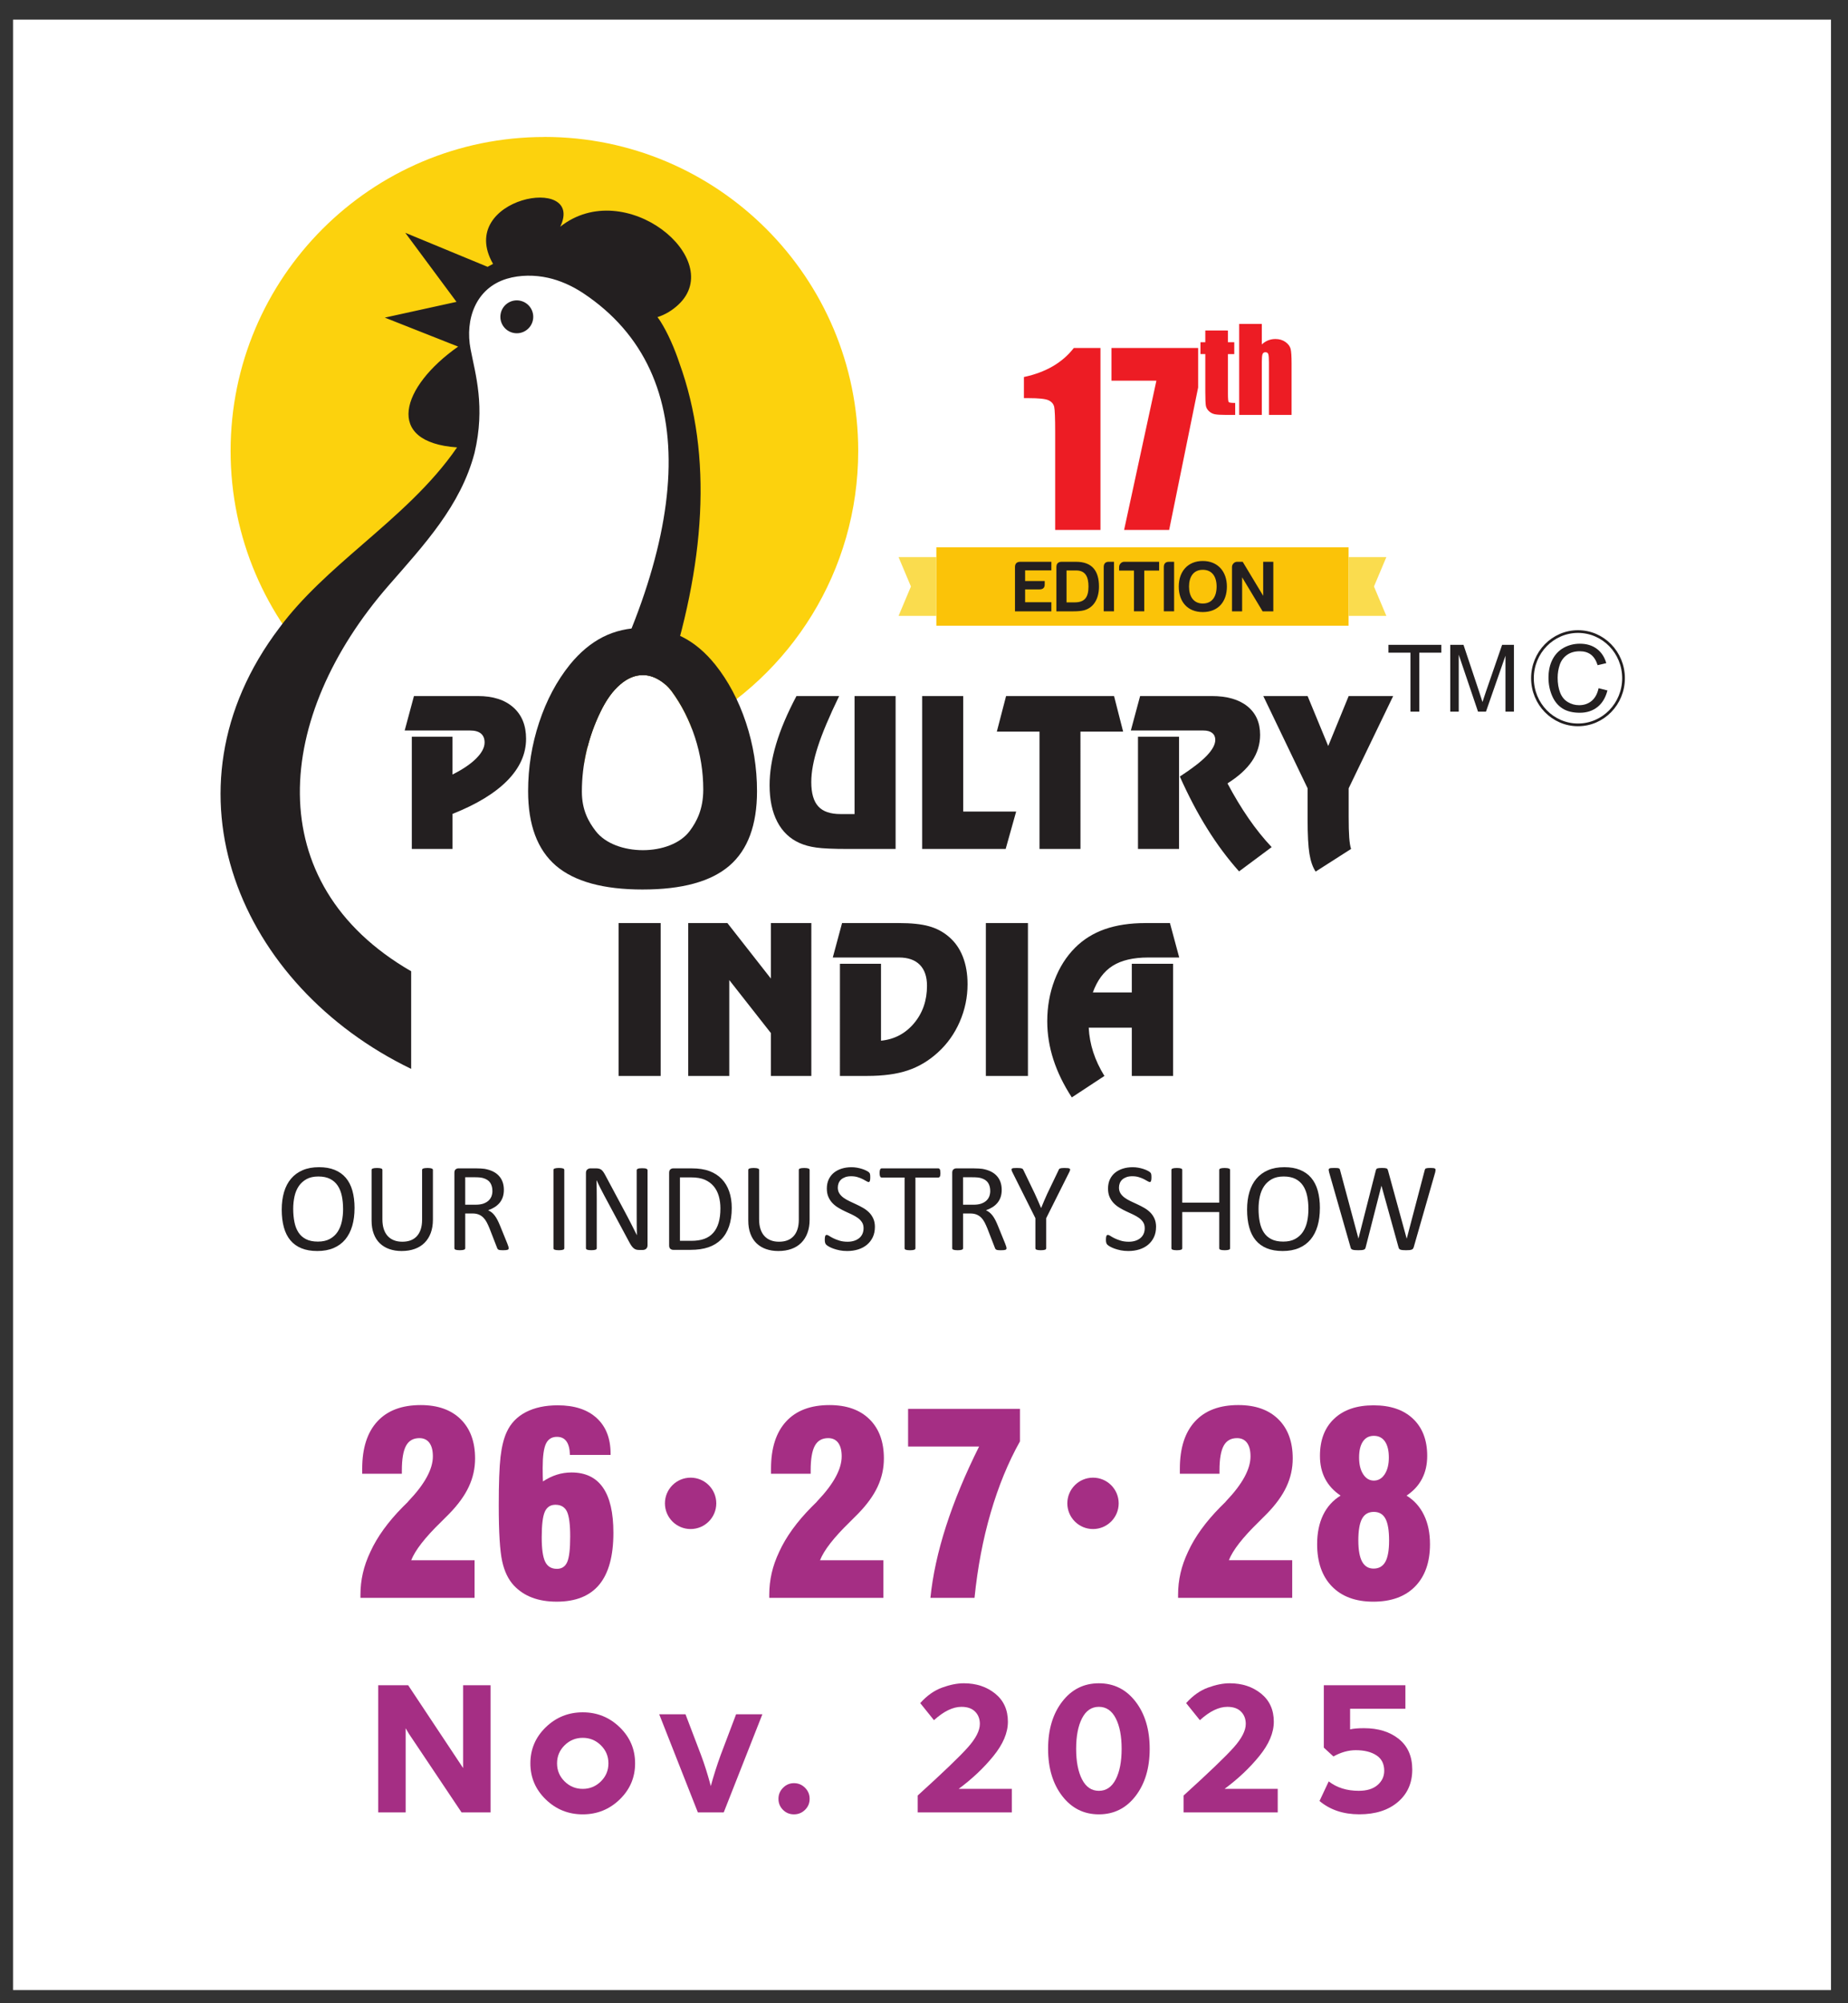
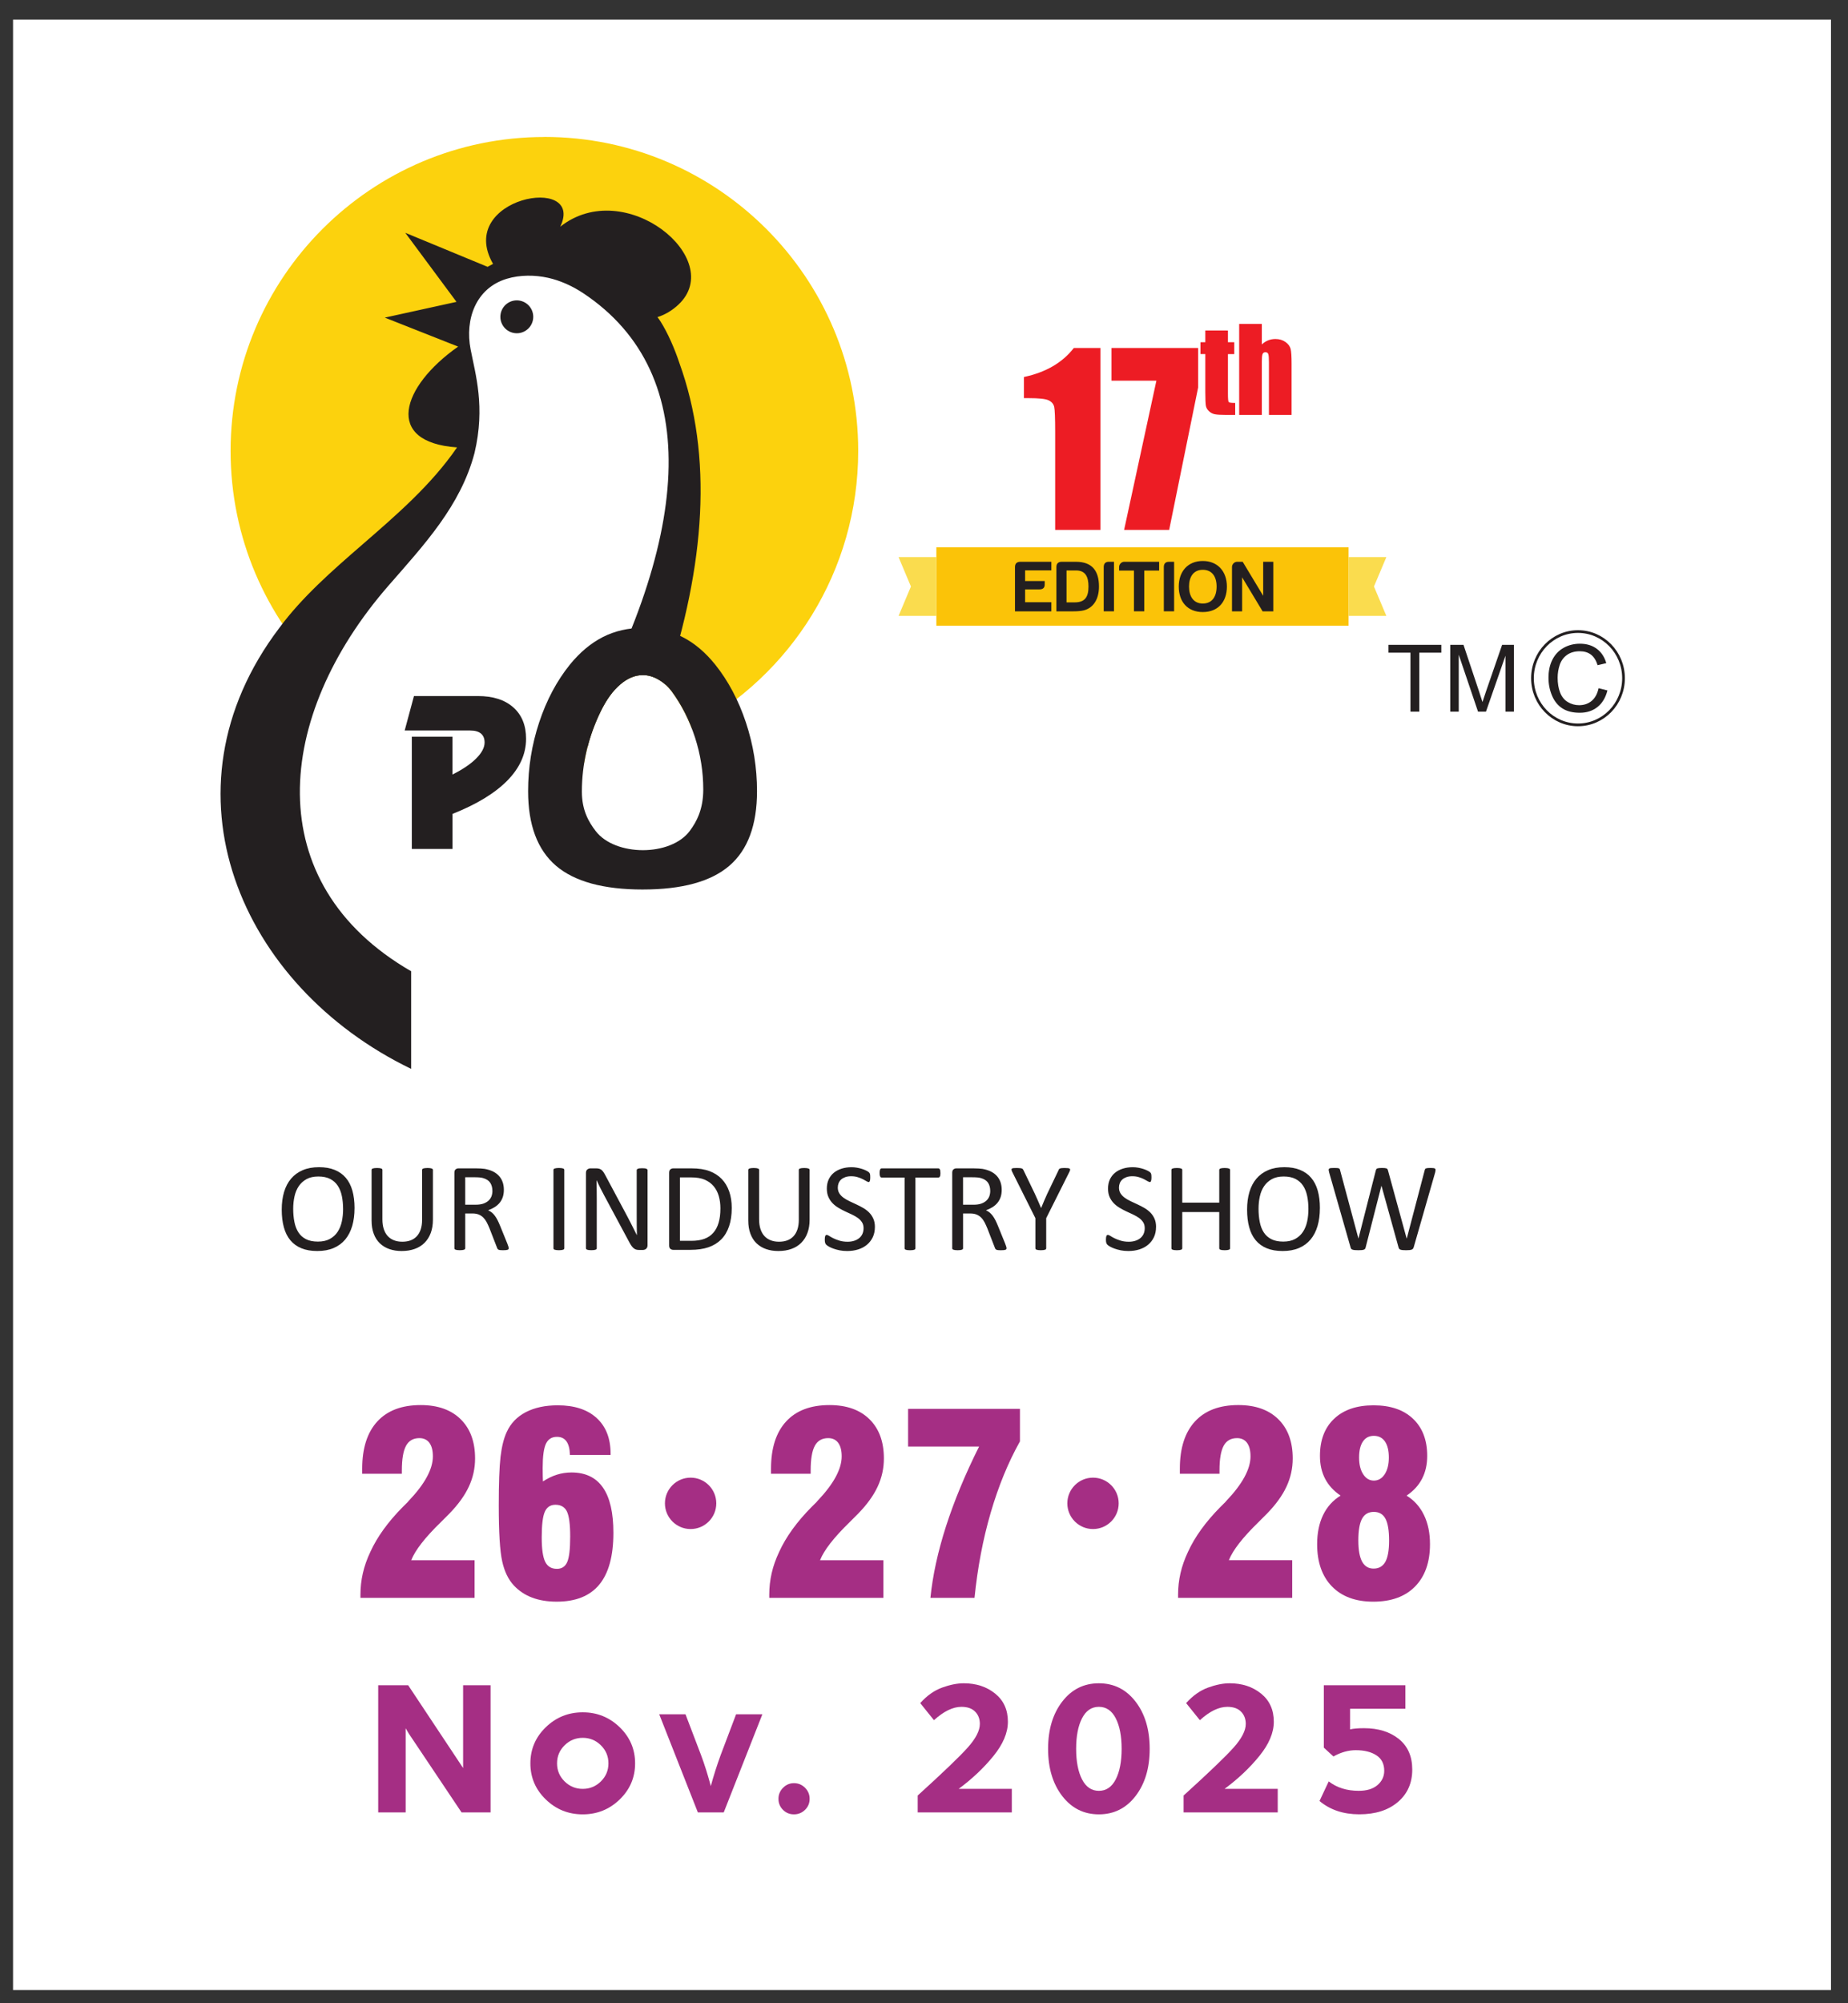
<svg xmlns="http://www.w3.org/2000/svg" viewBox="0 0 181.417 196.535" height="196.535" width="181.417" xml:space="preserve" id="svg2" version="1.1">
  <rect x="0" y="0" width="181.417" height="196.535" fill="#333333" stroke="none" />
  <defs id="defs6">
    <clipPath id="clipPath22">
      <path style="clip-rule:evenodd" id="path20" d="M 0.961,145.993 H 134.845 V 0.97 H 0.961 Z" />
    </clipPath>
  </defs>
  <g transform="matrix(1.333,0,0,-1.333,0,196.535)" id="g10">
    <g id="g12">
      <path id="path14" style="fill:#ffffff;fill-opacity:1;fill-rule:evenodd;stroke:none" d="M 0.961,145.993 H 134.845 V 0.97 H 0.961 Z" />
      <g id="g16">
        <g clip-path="url(#clipPath22)" id="g18" />
      </g>
      <g id="g24">
        <path id="path26" style="fill:#ed1c24;fill-opacity:1;fill-rule:nonzero;stroke:none" d="m 81.044,121.826 v -13.393 h -3.335 v 7.19 c 0,1.038 -0.025,1.665 -0.073,1.874 -0.051,0.209 -0.186,0.37 -0.409,0.477 -0.223,0.107 -0.72,0.161 -1.49,0.161 h -0.33 v 1.555 c 1.614,0.344 2.839,1.058 3.674,2.136 z" />
        <path id="path28" style="fill:#ed1c24;fill-opacity:1;fill-rule:nonzero;stroke:none" d="m 88.237,121.826 v -2.907 L 86.103,108.434 H 82.785 l 2.379,10.988 h -3.31 v 2.404 z" />
        <path id="path30" style="fill:#ed1c24;fill-opacity:1;fill-rule:nonzero;stroke:none" d="m 90.432,123.113 v -0.863 h 0.466 v -0.872 h -0.466 v -2.933 c 0,-0.36 0.02,-0.562 0.058,-0.602 0.038,-0.041 0.196,-0.062 0.476,-0.062 v -0.88 H 90.29 c -0.381,0 -0.653,0.016 -0.817,0.048 -0.162,0.031 -0.306,0.105 -0.43,0.219 -0.124,0.114 -0.202,0.244 -0.233,0.392 -0.029,0.147 -0.045,0.493 -0.045,1.037 v 2.783 h -0.355 v 0.872 h 0.355 v 0.863 z" />
        <path id="path32" style="fill:#ed1c24;fill-opacity:1;fill-rule:nonzero;stroke:none" d="m 92.927,123.596 v -1.508 c 0.144,0.133 0.299,0.233 0.465,0.299 0.167,0.066 0.346,0.1 0.536,0.1 0.292,0 0.54,-0.075 0.746,-0.223 0.205,-0.149 0.33,-0.32 0.377,-0.515 0.045,-0.195 0.068,-0.55 0.068,-1.065 v -3.784 h -1.668 v 3.862 c 0,0.319 -0.015,0.525 -0.048,0.615 -0.032,0.092 -0.103,0.137 -0.214,0.137 -0.103,0 -0.172,-0.046 -0.209,-0.141 -0.035,-0.093 -0.053,-0.28 -0.053,-0.557 v -3.916 h -1.668 v 6.696 z" />
        <g id="g34">
          <g id="g36">
            <path id="path38" style="fill:#fbc308;fill-opacity:1;fill-rule:evenodd;stroke:none" d="m 68.959,107.156 h 30.357 v -5.769 H 68.959 Z" />
            <path id="path40" style="fill:#231f20;fill-opacity:1;fill-rule:nonzero;stroke:none" d="m 74.749,102.444 h 2.679 v 0.67 h -1.933 v 0.944 h 1.051 c 0.267,0 0.398,0.123 0.392,0.375 v 0.241 h -1.443 v 0.783 h 1.933 v 0.633 H 75.13 c -0.256,-0.005 -0.382,-0.139 -0.382,-0.392 z m 4.498,3.647 h -1.067 c -0.256,-0.005 -0.381,-0.139 -0.381,-0.392 v -3.255 h 1.247 c 0.338,0 0.599,0.027 0.784,0.075 0.714,0.187 1.105,0.852 1.105,1.748 0,1.163 -0.512,1.823 -1.688,1.823 z m 0.915,-1.823 c 0,-0.767 -0.261,-1.164 -1.013,-1.164 h -0.604 v 2.349 h 0.702 c 0.686,0 0.915,-0.456 0.915,-1.185 z m 1.122,-1.823 h 0.757 v 3.647 h -0.376 c -0.256,0 -0.381,-0.134 -0.381,-0.392 z m 1.133,3.255 v -0.257 h 1.095 v -2.998 h 0.757 v 2.998 h 1.095 v 0.649 h -2.565 c -0.212,0 -0.381,-0.182 -0.381,-0.392 z m 3.294,-3.255 h 0.757 V 106.09 H 86.091 c -0.256,0 -0.381,-0.134 -0.381,-0.392 z m 2.869,3.056 c 0.692,0 1.018,-0.515 1.018,-1.233 0,-0.735 -0.327,-1.249 -1.018,-1.249 -0.691,0 -1.013,0.536 -1.013,1.249 0,0.708 0.321,1.233 1.013,1.233 z m 0,-3.11 c 1.128,0 1.775,0.756 1.775,1.877 0,1.105 -0.67,1.882 -1.775,1.882 -1.1,0 -1.77,-0.767 -1.77,-1.882 0,-1.115 0.643,-1.877 1.77,-1.877 z m 2.151,3.308 v -3.255 h 0.746 v 2.504 l 1.508,-2.504 h 0.789 v 3.647 h -0.746 v -2.504 l -1.509,2.504 h -0.408 c -0.213,0 -0.381,-0.182 -0.381,-0.392" />
-             <path id="path42" style="fill:#fadc4e;fill-opacity:1;fill-rule:evenodd;stroke:none" d="m 102.099,106.436 h -2.784 v -4.329 h 2.784 l -0.912,2.164 z" />
+             <path id="path42" style="fill:#fadc4e;fill-opacity:1;fill-rule:evenodd;stroke:none" d="m 102.099,106.436 h -2.784 v -4.329 h 2.784 l -0.912,2.164 " />
            <path id="path44" style="fill:#fadc4e;fill-opacity:1;fill-rule:evenodd;stroke:none" d="m 66.174,106.436 h 2.784 v -4.329 h -2.784 l 0.912,2.164 z" />
            <path id="path46" style="fill:#231f20;fill-opacity:1;fill-rule:nonzero;stroke:none" d="m 26.11,58.518 c 0,-0.485 -0.057,-0.922 -0.171,-1.311 -0.116,-0.389 -0.286,-0.72 -0.512,-0.994 -0.228,-0.272 -0.512,-0.482 -0.856,-0.629 -0.343,-0.147 -0.743,-0.22 -1.2,-0.22 -0.451,0 -0.84,0.066 -1.169,0.201 -0.331,0.134 -0.601,0.331 -0.816,0.587 -0.215,0.256 -0.375,0.574 -0.48,0.954 -0.106,0.38 -0.158,0.816 -0.158,1.31 0,0.473 0.057,0.903 0.171,1.289 0.116,0.386 0.286,0.713 0.516,0.984 0.228,0.269 0.514,0.478 0.858,0.625 0.342,0.147 0.742,0.22 1.2,0.22 0.442,0 0.826,-0.066 1.153,-0.199 0.327,-0.133 0.601,-0.326 0.818,-0.58 0.218,-0.255 0.381,-0.57 0.487,-0.946 0.106,-0.375 0.16,-0.805 0.16,-1.289 z m -0.844,-0.055 c 0,0.338 -0.03,0.655 -0.09,0.946 -0.06,0.291 -0.16,0.544 -0.301,0.759 -0.141,0.213 -0.327,0.381 -0.561,0.501 -0.236,0.12 -0.525,0.18 -0.87,0.18 -0.347,0 -0.636,-0.065 -0.87,-0.194 -0.234,-0.13 -0.425,-0.302 -0.571,-0.517 -0.147,-0.217 -0.251,-0.468 -0.315,-0.758 -0.063,-0.288 -0.095,-0.59 -0.095,-0.908 0,-0.353 0.03,-0.676 0.089,-0.971 0.058,-0.297 0.157,-0.552 0.296,-0.767 0.138,-0.213 0.324,-0.38 0.557,-0.498 0.232,-0.119 0.525,-0.179 0.876,-0.179 0.349,0 0.642,0.065 0.88,0.195 0.237,0.13 0.429,0.304 0.574,0.525 0.144,0.22 0.248,0.476 0.31,0.765 0.062,0.289 0.092,0.596 0.092,0.921 z m 6.616,-0.796 c 0,-0.364 -0.054,-0.69 -0.16,-0.976 -0.106,-0.285 -0.259,-0.526 -0.457,-0.724 -0.198,-0.198 -0.438,-0.348 -0.723,-0.449 -0.283,-0.103 -0.606,-0.154 -0.968,-0.154 -0.331,0 -0.631,0.048 -0.903,0.144 -0.272,0.095 -0.504,0.237 -0.699,0.424 -0.194,0.187 -0.345,0.421 -0.449,0.702 -0.106,0.28 -0.158,0.604 -0.158,0.973 v 3.72 c 0,0.025 0.006,0.047 0.019,0.065 0.013,0.019 0.033,0.033 0.065,0.044 0.032,0.011 0.071,0.02 0.122,0.028 0.049,0.008 0.114,0.011 0.196,0.011 0.075,0 0.138,-0.003 0.19,-0.011 0.054,-0.008 0.095,-0.017 0.123,-0.028 0.03,-0.011 0.051,-0.025 0.063,-0.044 0.013,-0.018 0.019,-0.04 0.019,-0.065 v -3.622 c 0,-0.277 0.033,-0.52 0.101,-0.726 0.068,-0.207 0.166,-0.38 0.294,-0.517 0.127,-0.138 0.281,-0.241 0.462,-0.31 0.179,-0.07 0.381,-0.104 0.608,-0.104 0.229,0 0.435,0.033 0.615,0.101 0.18,0.068 0.332,0.171 0.457,0.307 0.125,0.136 0.22,0.303 0.286,0.504 0.066,0.201 0.1,0.435 0.1,0.704 v 3.663 c 0,0.025 0.006,0.047 0.019,0.065 0.013,0.019 0.034,0.033 0.065,0.044 0.032,0.011 0.073,0.02 0.123,0.028 0.052,0.008 0.116,0.011 0.195,0.011 0.074,0 0.136,-0.003 0.188,-0.011 0.051,-0.008 0.092,-0.017 0.12,-0.028 0.03,-0.011 0.052,-0.025 0.067,-0.044 0.014,-0.018 0.02,-0.04 0.02,-0.065 z m 5.581,-2.097 c 0,-0.025 -0.004,-0.046 -0.014,-0.065 -0.01,-0.019 -0.029,-0.035 -0.06,-0.048 -0.03,-0.011 -0.074,-0.02 -0.13,-0.027 -0.056,-0.006 -0.13,-0.009 -0.221,-0.009 -0.081,0 -0.147,0.003 -0.198,0.009 -0.051,0.007 -0.092,0.016 -0.123,0.03 -0.03,0.014 -0.054,0.033 -0.071,0.059 -0.018,0.024 -0.031,0.055 -0.044,0.092 l -0.55,1.416 c -0.065,0.161 -0.133,0.308 -0.203,0.443 -0.069,0.134 -0.152,0.25 -0.248,0.348 -0.095,0.098 -0.209,0.173 -0.338,0.228 -0.13,0.054 -0.286,0.081 -0.468,0.081 h -0.533 v -2.556 c 0,-0.025 -0.007,-0.046 -0.021,-0.065 -0.014,-0.019 -0.036,-0.034 -0.065,-0.044 -0.03,-0.011 -0.07,-0.02 -0.12,-0.028 -0.052,-0.008 -0.115,-0.011 -0.193,-0.011 -0.077,0 -0.141,0.003 -0.193,0.011 -0.051,0.008 -0.092,0.017 -0.122,0.028 -0.032,0.011 -0.052,0.025 -0.065,0.044 -0.013,0.017 -0.019,0.039 -0.019,0.065 v 5.553 c 0,0.12 0.031,0.204 0.095,0.253 0.063,0.047 0.131,0.071 0.202,0.071 h 1.275 c 0.152,0 0.277,-0.003 0.378,-0.011 0.1,-0.008 0.19,-0.017 0.27,-0.025 0.233,-0.041 0.437,-0.105 0.615,-0.19 0.177,-0.087 0.326,-0.196 0.446,-0.329 0.122,-0.133 0.212,-0.285 0.272,-0.457 0.06,-0.171 0.09,-0.361 0.09,-0.568 0,-0.199 -0.027,-0.38 -0.081,-0.539 -0.055,-0.158 -0.133,-0.299 -0.234,-0.421 -0.103,-0.122 -0.225,-0.228 -0.367,-0.318 -0.142,-0.088 -0.3,-0.164 -0.477,-0.226 0.1,-0.044 0.188,-0.098 0.269,-0.164 0.081,-0.066 0.155,-0.147 0.225,-0.239 0.07,-0.093 0.136,-0.201 0.198,-0.321 0.061,-0.12 0.123,-0.256 0.185,-0.408 l 0.538,-1.322 c 0.043,-0.111 0.071,-0.19 0.082,-0.234 0.013,-0.044 0.019,-0.079 0.019,-0.105 z m -1.2,4.217 c 0,0.234 -0.052,0.433 -0.158,0.596 -0.105,0.162 -0.28,0.278 -0.528,0.35 -0.077,0.022 -0.164,0.036 -0.261,0.046 -0.098,0.009 -0.225,0.014 -0.383,0.014 h -0.672 v -2.021 h 0.778 c 0.21,0 0.392,0.025 0.546,0.076 0.152,0.052 0.28,0.124 0.381,0.214 0.103,0.092 0.177,0.199 0.227,0.323 0.047,0.124 0.071,0.258 0.071,0.403 z m 5.295,-4.217 c 0,-0.025 -0.006,-0.047 -0.019,-0.065 -0.013,-0.019 -0.033,-0.034 -0.065,-0.044 -0.03,-0.011 -0.071,-0.02 -0.122,-0.028 -0.052,-0.008 -0.116,-0.011 -0.193,-0.011 -0.074,0 -0.138,0.003 -0.19,0.011 -0.052,0.008 -0.095,0.017 -0.125,0.028 -0.032,0.011 -0.052,0.025 -0.065,0.044 -0.013,0.017 -0.019,0.039 -0.019,0.065 v 5.758 c 0,0.025 0.006,0.047 0.02,0.065 0.014,0.019 0.038,0.033 0.07,0.044 0.033,0.011 0.074,0.02 0.125,0.028 0.051,0.008 0.112,0.011 0.183,0.011 0.077,0 0.141,-0.003 0.193,-0.011 0.051,-0.008 0.092,-0.017 0.122,-0.028 0.032,-0.011 0.052,-0.025 0.065,-0.044 0.013,-0.018 0.019,-0.04 0.019,-0.065 z m 6.13,0.214 c 0,-0.062 -0.011,-0.116 -0.031,-0.158 -0.021,-0.043 -0.048,-0.079 -0.081,-0.106 -0.033,-0.028 -0.071,-0.048 -0.113,-0.06 -0.043,-0.013 -0.084,-0.019 -0.125,-0.019 h -0.264 c -0.082,0 -0.155,0.008 -0.218,0.025 -0.062,0.018 -0.12,0.048 -0.177,0.092 -0.056,0.044 -0.112,0.104 -0.168,0.18 -0.055,0.076 -0.115,0.175 -0.179,0.296 l -1.832,3.412 c -0.096,0.176 -0.193,0.36 -0.289,0.554 -0.098,0.193 -0.188,0.381 -0.272,0.563 h -0.01 c 0.006,-0.221 0.011,-0.449 0.014,-0.682 0.003,-0.231 0.005,-0.462 0.005,-0.689 v -3.621 c 0,-0.022 -0.006,-0.043 -0.019,-0.063 -0.014,-0.019 -0.036,-0.035 -0.066,-0.046 -0.031,-0.011 -0.071,-0.02 -0.122,-0.028 -0.051,-0.008 -0.115,-0.011 -0.193,-0.011 -0.079,0 -0.144,0.003 -0.194,0.011 -0.051,0.008 -0.09,0.017 -0.118,0.028 -0.03,0.011 -0.051,0.027 -0.065,0.046 -0.013,0.021 -0.019,0.041 -0.019,0.063 v 5.534 c 0,0.124 0.035,0.212 0.106,0.264 0.069,0.052 0.145,0.079 0.229,0.079 h 0.392 c 0.092,0 0.169,-0.008 0.231,-0.024 0.063,-0.014 0.118,-0.041 0.168,-0.076 0.049,-0.035 0.098,-0.085 0.144,-0.149 0.046,-0.063 0.095,-0.142 0.146,-0.239 l 1.408,-2.632 c 0.087,-0.161 0.171,-0.318 0.251,-0.471 0.081,-0.154 0.16,-0.304 0.234,-0.452 0.074,-0.147 0.149,-0.294 0.221,-0.438 0.074,-0.142 0.145,-0.288 0.218,-0.433 h 0.005 c -0.006,0.245 -0.011,0.498 -0.013,0.762 -0.002,0.264 -0.002,0.519 -0.002,0.762 v 3.251 c 0,0.022 0.006,0.043 0.019,0.06 0.014,0.019 0.036,0.035 0.067,0.049 0.031,0.014 0.073,0.024 0.122,0.03 0.051,0.006 0.117,0.009 0.2,0.009 0.071,0 0.133,-0.003 0.185,-0.009 0.052,-0.007 0.094,-0.016 0.122,-0.03 0.03,-0.014 0.051,-0.03 0.065,-0.049 0.012,-0.018 0.019,-0.038 0.019,-0.06 z m 6.202,2.753 c 0,-0.519 -0.067,-0.973 -0.199,-1.36 -0.133,-0.389 -0.327,-0.71 -0.582,-0.965 -0.255,-0.255 -0.568,-0.446 -0.938,-0.573 -0.372,-0.127 -0.813,-0.19 -1.325,-0.19 h -1.27 c -0.071,0 -0.139,0.024 -0.202,0.071 -0.063,0.049 -0.095,0.133 -0.095,0.253 v 5.349 c 0,0.12 0.032,0.204 0.095,0.253 0.063,0.047 0.131,0.071 0.202,0.071 h 1.357 c 0.52,0 0.958,-0.066 1.318,-0.201 0.357,-0.134 0.658,-0.329 0.901,-0.581 0.242,-0.252 0.425,-0.557 0.55,-0.916 0.125,-0.357 0.188,-0.763 0.188,-1.213 z m -0.835,-0.035 c 0,0.324 -0.039,0.626 -0.12,0.906 -0.081,0.28 -0.207,0.522 -0.378,0.726 -0.172,0.204 -0.389,0.362 -0.653,0.478 -0.263,0.114 -0.601,0.171 -1.016,0.171 h -0.813 v -4.669 h 0.821 c 0.384,0 0.707,0.047 0.971,0.144 0.263,0.095 0.482,0.242 0.658,0.44 0.177,0.198 0.31,0.446 0.397,0.745 0.089,0.297 0.133,0.652 0.133,1.06 z m 6.569,-0.835 c 0,-0.364 -0.053,-0.69 -0.16,-0.976 -0.106,-0.285 -0.259,-0.526 -0.457,-0.724 -0.198,-0.198 -0.438,-0.348 -0.723,-0.449 -0.283,-0.103 -0.606,-0.154 -0.968,-0.154 -0.331,0 -0.631,0.048 -0.903,0.144 -0.272,0.095 -0.504,0.237 -0.699,0.424 -0.194,0.187 -0.345,0.421 -0.449,0.702 -0.106,0.28 -0.158,0.604 -0.158,0.973 v 3.72 c 0,0.025 0.006,0.047 0.019,0.065 0.013,0.019 0.033,0.033 0.065,0.044 0.032,0.011 0.071,0.02 0.122,0.028 0.049,0.008 0.114,0.011 0.196,0.011 0.075,0 0.138,-0.003 0.19,-0.011 0.054,-0.008 0.095,-0.017 0.123,-0.028 0.03,-0.011 0.051,-0.025 0.064,-0.044 0.013,-0.018 0.019,-0.04 0.019,-0.065 v -3.622 c 0,-0.277 0.033,-0.52 0.101,-0.726 0.068,-0.207 0.166,-0.38 0.294,-0.517 0.126,-0.138 0.281,-0.241 0.462,-0.31 0.179,-0.07 0.381,-0.104 0.608,-0.104 0.229,0 0.435,0.033 0.615,0.101 0.18,0.068 0.332,0.171 0.457,0.307 0.125,0.136 0.22,0.303 0.286,0.504 0.066,0.201 0.1,0.435 0.1,0.704 v 3.663 c 0,0.025 0.007,0.047 0.019,0.065 0.013,0.019 0.033,0.033 0.065,0.044 0.032,0.011 0.073,0.02 0.123,0.028 0.052,0.008 0.115,0.011 0.195,0.011 0.074,0 0.136,-0.003 0.188,-0.011 0.051,-0.008 0.092,-0.017 0.12,-0.028 0.03,-0.011 0.052,-0.025 0.067,-0.044 0.014,-0.018 0.02,-0.04 0.02,-0.065 z m 4.808,-0.535 c 0,-0.28 -0.052,-0.53 -0.155,-0.75 -0.105,-0.218 -0.248,-0.405 -0.432,-0.558 -0.184,-0.152 -0.4,-0.267 -0.649,-0.345 -0.25,-0.077 -0.517,-0.115 -0.805,-0.115 -0.201,0 -0.388,0.017 -0.558,0.051 -0.172,0.035 -0.326,0.077 -0.46,0.126 -0.134,0.049 -0.247,0.101 -0.338,0.153 -0.09,0.054 -0.155,0.098 -0.19,0.136 -0.036,0.037 -0.062,0.084 -0.079,0.141 -0.017,0.057 -0.025,0.133 -0.025,0.228 0,0.068 0.003,0.125 0.009,0.169 0.007,0.044 0.016,0.081 0.027,0.107 0.012,0.029 0.028,0.048 0.047,0.059 0.019,0.011 0.04,0.016 0.065,0.016 0.043,0 0.104,-0.027 0.183,-0.079 0.078,-0.052 0.179,-0.109 0.304,-0.171 0.123,-0.06 0.272,-0.118 0.448,-0.172 0.174,-0.054 0.376,-0.081 0.604,-0.081 0.174,0 0.332,0.024 0.476,0.07 0.144,0.046 0.267,0.111 0.37,0.196 0.105,0.084 0.184,0.188 0.239,0.311 0.055,0.124 0.084,0.264 0.084,0.421 0,0.169 -0.038,0.315 -0.116,0.435 -0.077,0.12 -0.179,0.226 -0.305,0.318 -0.128,0.09 -0.272,0.174 -0.433,0.25 -0.163,0.076 -0.329,0.152 -0.498,0.231 -0.169,0.079 -0.335,0.166 -0.495,0.263 -0.161,0.095 -0.305,0.207 -0.432,0.337 -0.126,0.13 -0.229,0.281 -0.307,0.457 -0.079,0.174 -0.119,0.383 -0.119,0.626 0,0.251 0.046,0.474 0.136,0.67 0.092,0.195 0.218,0.359 0.38,0.492 0.163,0.133 0.356,0.234 0.579,0.304 0.225,0.07 0.465,0.104 0.724,0.104 0.133,0 0.266,-0.011 0.4,-0.035 0.134,-0.024 0.261,-0.054 0.38,-0.093 0.119,-0.038 0.225,-0.082 0.318,-0.13 0.092,-0.047 0.154,-0.087 0.182,-0.116 0.03,-0.03 0.049,-0.052 0.059,-0.07 0.009,-0.018 0.016,-0.04 0.022,-0.065 0.006,-0.027 0.011,-0.059 0.014,-0.096 0.003,-0.036 0.004,-0.084 0.004,-0.144 0,-0.055 -0.001,-0.104 -0.006,-0.148 -0.005,-0.043 -0.013,-0.079 -0.022,-0.109 -0.008,-0.028 -0.022,-0.051 -0.038,-0.065 -0.017,-0.014 -0.036,-0.021 -0.058,-0.021 -0.035,0 -0.087,0.022 -0.16,0.065 -0.073,0.044 -0.161,0.091 -0.267,0.147 -0.104,0.054 -0.229,0.103 -0.373,0.147 -0.142,0.046 -0.304,0.068 -0.484,0.068 -0.166,0 -0.312,-0.022 -0.435,-0.067 -0.124,-0.046 -0.226,-0.104 -0.307,-0.179 -0.079,-0.074 -0.139,-0.162 -0.18,-0.263 -0.04,-0.103 -0.06,-0.21 -0.06,-0.324 0,-0.166 0.038,-0.31 0.115,-0.43 0.077,-0.12 0.18,-0.226 0.308,-0.32 0.13,-0.093 0.275,-0.177 0.44,-0.255 0.163,-0.078 0.331,-0.155 0.501,-0.234 0.17,-0.079 0.337,-0.164 0.5,-0.259 0.165,-0.093 0.31,-0.206 0.44,-0.334 0.128,-0.128 0.231,-0.278 0.31,-0.454 0.079,-0.174 0.119,-0.38 0.119,-0.619 z m 4.827,3.973 c 0,-0.059 -0.003,-0.109 -0.01,-0.152 -0.006,-0.043 -0.016,-0.078 -0.03,-0.105 -0.014,-0.025 -0.03,-0.046 -0.051,-0.057 -0.021,-0.013 -0.043,-0.019 -0.066,-0.019 h -1.685 v -5.204 c 0,-0.025 -0.006,-0.046 -0.019,-0.065 -0.013,-0.019 -0.033,-0.034 -0.065,-0.044 -0.03,-0.011 -0.071,-0.02 -0.122,-0.028 -0.052,-0.008 -0.115,-0.011 -0.193,-0.011 -0.074,0 -0.138,0.003 -0.19,0.011 -0.052,0.008 -0.095,0.017 -0.125,0.028 -0.032,0.011 -0.052,0.025 -0.065,0.044 -0.013,0.019 -0.019,0.039 -0.019,0.065 v 5.204 h -1.685 c -0.024,0 -0.046,0.006 -0.066,0.019 -0.021,0.011 -0.037,0.032 -0.049,0.057 -0.011,0.027 -0.022,0.062 -0.03,0.105 -0.008,0.043 -0.011,0.093 -0.011,0.152 0,0.058 0.003,0.111 0.011,0.155 0.008,0.044 0.019,0.081 0.03,0.108 0.012,0.028 0.028,0.049 0.049,0.06 0.021,0.012 0.043,0.019 0.066,0.019 h 4.166 c 0.024,0 0.046,-0.007 0.066,-0.019 0.021,-0.011 0.036,-0.032 0.051,-0.06 0.014,-0.027 0.024,-0.063 0.03,-0.108 0.006,-0.044 0.01,-0.096 0.01,-0.155 z m 4.867,-5.536 c 0,-0.025 -0.005,-0.046 -0.014,-0.065 -0.01,-0.019 -0.029,-0.035 -0.06,-0.048 -0.03,-0.011 -0.075,-0.02 -0.13,-0.027 -0.056,-0.006 -0.13,-0.009 -0.221,-0.009 -0.081,0 -0.147,0.003 -0.198,0.009 -0.05,0.007 -0.091,0.016 -0.123,0.03 -0.03,0.014 -0.054,0.033 -0.071,0.059 -0.018,0.024 -0.032,0.055 -0.044,0.092 l -0.55,1.416 c -0.065,0.161 -0.133,0.308 -0.202,0.443 -0.07,0.134 -0.152,0.25 -0.248,0.348 -0.095,0.098 -0.209,0.173 -0.339,0.228 -0.13,0.054 -0.286,0.081 -0.468,0.081 h -0.533 v -2.556 c 0,-0.025 -0.006,-0.046 -0.021,-0.065 -0.014,-0.019 -0.036,-0.034 -0.065,-0.044 -0.03,-0.011 -0.07,-0.02 -0.12,-0.028 -0.052,-0.008 -0.116,-0.011 -0.193,-0.011 -0.077,0 -0.141,0.003 -0.193,0.011 -0.051,0.008 -0.092,0.017 -0.122,0.028 -0.031,0.011 -0.052,0.025 -0.065,0.044 -0.013,0.017 -0.019,0.039 -0.019,0.065 v 5.553 c 0,0.12 0.032,0.204 0.095,0.253 0.063,0.047 0.131,0.071 0.203,0.071 h 1.275 c 0.152,0 0.277,-0.003 0.378,-0.011 0.1,-0.008 0.19,-0.017 0.27,-0.025 0.233,-0.041 0.437,-0.105 0.615,-0.19 0.177,-0.087 0.326,-0.196 0.446,-0.329 0.122,-0.133 0.212,-0.285 0.272,-0.457 0.06,-0.171 0.09,-0.361 0.09,-0.568 0,-0.199 -0.027,-0.38 -0.081,-0.539 -0.055,-0.158 -0.133,-0.299 -0.234,-0.421 -0.103,-0.122 -0.225,-0.228 -0.367,-0.318 -0.143,-0.088 -0.301,-0.164 -0.478,-0.226 0.1,-0.044 0.188,-0.098 0.269,-0.164 0.081,-0.066 0.155,-0.147 0.225,-0.239 0.069,-0.093 0.136,-0.201 0.198,-0.321 0.061,-0.12 0.123,-0.256 0.185,-0.408 l 0.538,-1.322 c 0.043,-0.111 0.071,-0.19 0.082,-0.234 0.013,-0.044 0.019,-0.079 0.019,-0.105 z m -1.2,4.217 c 0,0.234 -0.052,0.433 -0.158,0.596 -0.105,0.162 -0.28,0.278 -0.528,0.35 -0.077,0.022 -0.164,0.036 -0.261,0.046 -0.098,0.009 -0.225,0.014 -0.383,0.014 h -0.672 v -2.021 h 0.778 c 0.21,0 0.392,0.025 0.546,0.076 0.152,0.052 0.28,0.124 0.381,0.214 0.103,0.092 0.177,0.199 0.226,0.323 0.047,0.124 0.071,0.258 0.071,0.403 z m 4.122,-2.006 v -2.211 c 0,-0.025 -0.006,-0.047 -0.019,-0.065 -0.011,-0.019 -0.033,-0.034 -0.063,-0.044 -0.032,-0.011 -0.073,-0.02 -0.125,-0.028 -0.052,-0.008 -0.115,-0.011 -0.188,-0.011 -0.077,0 -0.141,0.003 -0.191,0.011 -0.051,0.008 -0.093,0.017 -0.125,0.028 -0.032,0.011 -0.055,0.025 -0.066,0.044 -0.013,0.017 -0.019,0.039 -0.019,0.065 v 2.211 l -1.695,3.385 c -0.035,0.071 -0.056,0.126 -0.063,0.166 -0.008,0.041 0,0.071 0.024,0.094 0.022,0.02 0.065,0.035 0.125,0.041 0.06,0.006 0.141,0.009 0.243,0.009 0.091,0 0.168,-0.003 0.225,-0.009 0.057,-0.007 0.103,-0.014 0.136,-0.026 0.035,-0.011 0.06,-0.027 0.078,-0.046 0.016,-0.021 0.033,-0.046 0.047,-0.077 l 0.831,-1.724 c 0.076,-0.165 0.153,-0.336 0.231,-0.514 0.076,-0.18 0.155,-0.361 0.234,-0.543 h 0.01 c 0.071,0.175 0.144,0.351 0.218,0.525 0.076,0.176 0.152,0.348 0.229,0.517 l 0.833,1.734 c 0.009,0.032 0.022,0.058 0.04,0.079 0.017,0.022 0.041,0.038 0.069,0.049 0.03,0.011 0.071,0.019 0.123,0.026 0.052,0.006 0.118,0.009 0.199,0.009 0.111,0 0.198,-0.003 0.261,-0.011 0.064,-0.008 0.108,-0.022 0.133,-0.044 0.024,-0.022 0.033,-0.052 0.025,-0.093 -0.008,-0.04 -0.028,-0.094 -0.063,-0.161 z m 8.089,-0.648 c 0,-0.28 -0.052,-0.53 -0.155,-0.75 -0.105,-0.218 -0.249,-0.405 -0.432,-0.558 -0.183,-0.152 -0.4,-0.267 -0.648,-0.345 -0.25,-0.077 -0.517,-0.115 -0.805,-0.115 -0.201,0 -0.387,0.017 -0.558,0.051 -0.172,0.035 -0.326,0.077 -0.46,0.126 -0.135,0.049 -0.247,0.101 -0.339,0.153 -0.09,0.054 -0.155,0.098 -0.19,0.136 -0.037,0.037 -0.062,0.084 -0.079,0.141 -0.017,0.057 -0.025,0.133 -0.025,0.228 0,0.068 0.003,0.125 0.01,0.169 0.006,0.044 0.016,0.081 0.027,0.107 0.013,0.029 0.029,0.048 0.048,0.059 0.019,0.011 0.039,0.016 0.065,0.016 0.043,0 0.104,-0.027 0.183,-0.079 0.078,-0.052 0.179,-0.109 0.304,-0.171 0.124,-0.06 0.272,-0.118 0.448,-0.172 0.174,-0.054 0.377,-0.081 0.604,-0.081 0.174,0 0.332,0.024 0.476,0.07 0.144,0.046 0.267,0.111 0.37,0.196 0.104,0.084 0.183,0.188 0.239,0.311 0.055,0.124 0.084,0.264 0.084,0.421 0,0.169 -0.038,0.315 -0.115,0.435 -0.077,0.12 -0.179,0.226 -0.305,0.318 -0.128,0.09 -0.272,0.174 -0.433,0.25 -0.163,0.076 -0.329,0.152 -0.498,0.231 -0.169,0.079 -0.336,0.166 -0.495,0.263 -0.161,0.095 -0.305,0.207 -0.432,0.337 -0.127,0.13 -0.229,0.281 -0.307,0.457 -0.079,0.174 -0.118,0.383 -0.118,0.626 0,0.251 0.046,0.474 0.136,0.67 0.091,0.195 0.218,0.359 0.38,0.492 0.163,0.133 0.356,0.234 0.579,0.304 0.225,0.07 0.465,0.104 0.724,0.104 0.133,0 0.266,-0.011 0.4,-0.035 0.134,-0.024 0.261,-0.054 0.38,-0.093 0.119,-0.038 0.225,-0.082 0.318,-0.13 0.092,-0.047 0.153,-0.087 0.182,-0.116 0.03,-0.03 0.049,-0.052 0.058,-0.07 0.01,-0.018 0.016,-0.04 0.022,-0.065 0.006,-0.027 0.011,-0.059 0.014,-0.096 0.003,-0.036 0.005,-0.084 0.005,-0.144 0,-0.055 -0.002,-0.104 -0.007,-0.148 -0.004,-0.043 -0.012,-0.079 -0.022,-0.109 -0.008,-0.028 -0.022,-0.051 -0.038,-0.065 -0.018,-0.014 -0.036,-0.021 -0.059,-0.021 -0.035,0 -0.087,0.022 -0.16,0.065 -0.073,0.044 -0.161,0.091 -0.267,0.147 -0.105,0.054 -0.229,0.103 -0.373,0.147 -0.142,0.046 -0.304,0.068 -0.484,0.068 -0.166,0 -0.312,-0.022 -0.435,-0.067 -0.123,-0.046 -0.226,-0.104 -0.307,-0.179 -0.079,-0.074 -0.139,-0.162 -0.18,-0.263 -0.039,-0.103 -0.06,-0.21 -0.06,-0.324 0,-0.166 0.038,-0.31 0.115,-0.43 0.077,-0.12 0.18,-0.226 0.308,-0.32 0.13,-0.093 0.275,-0.177 0.44,-0.255 0.163,-0.078 0.331,-0.155 0.501,-0.234 0.169,-0.079 0.337,-0.164 0.5,-0.259 0.164,-0.093 0.31,-0.206 0.44,-0.334 0.128,-0.128 0.231,-0.278 0.31,-0.454 0.079,-0.174 0.118,-0.38 0.118,-0.619 z m 5.452,-1.563 c 0,-0.025 -0.006,-0.047 -0.019,-0.065 -0.013,-0.019 -0.033,-0.034 -0.065,-0.044 -0.032,-0.011 -0.073,-0.02 -0.123,-0.028 -0.052,-0.008 -0.114,-0.011 -0.188,-0.011 -0.082,0 -0.147,0.003 -0.196,0.011 -0.051,0.008 -0.09,0.017 -0.122,0.028 -0.032,0.011 -0.052,0.025 -0.065,0.044 -0.013,0.017 -0.019,0.039 -0.019,0.065 v 2.661 h -2.724 v -2.661 c 0,-0.025 -0.007,-0.047 -0.019,-0.065 -0.013,-0.019 -0.033,-0.034 -0.065,-0.044 -0.03,-0.011 -0.071,-0.02 -0.122,-0.028 -0.052,-0.008 -0.115,-0.011 -0.193,-0.011 -0.074,0 -0.138,0.003 -0.19,0.011 -0.052,0.008 -0.095,0.017 -0.125,0.028 -0.032,0.011 -0.052,0.025 -0.065,0.044 -0.013,0.017 -0.019,0.039 -0.019,0.065 v 5.758 c 0,0.025 0.006,0.047 0.019,0.065 0.013,0.019 0.033,0.033 0.065,0.044 0.03,0.011 0.072,0.02 0.125,0.028 0.052,0.008 0.115,0.011 0.19,0.011 0.078,0 0.141,-0.003 0.193,-0.011 0.05,-0.008 0.092,-0.017 0.122,-0.028 0.031,-0.011 0.052,-0.025 0.065,-0.044 0.013,-0.019 0.019,-0.04 0.019,-0.065 v -2.404 h 2.724 v 2.404 c 0,0.025 0.006,0.046 0.019,0.065 0.013,0.019 0.033,0.033 0.065,0.044 0.032,0.011 0.071,0.02 0.122,0.028 0.049,0.008 0.114,0.011 0.196,0.011 0.074,0 0.136,-0.003 0.188,-0.011 0.05,-0.008 0.092,-0.017 0.123,-0.028 0.032,-0.011 0.052,-0.025 0.065,-0.044 0.013,-0.018 0.019,-0.04 0.019,-0.065 z" />
            <path id="path48" style="fill:#231f20;fill-opacity:1;fill-rule:nonzero;stroke:none" d="m 97.203,58.518 c 0,-0.485 -0.057,-0.922 -0.171,-1.311 -0.115,-0.389 -0.286,-0.72 -0.512,-0.994 -0.228,-0.272 -0.512,-0.482 -0.856,-0.629 -0.343,-0.147 -0.743,-0.22 -1.2,-0.22 -0.451,0 -0.84,0.066 -1.169,0.201 -0.331,0.134 -0.601,0.331 -0.816,0.587 -0.215,0.256 -0.375,0.574 -0.479,0.954 -0.106,0.38 -0.158,0.816 -0.158,1.31 0,0.473 0.057,0.903 0.171,1.289 0.116,0.386 0.286,0.713 0.516,0.984 0.228,0.269 0.514,0.478 0.858,0.625 0.342,0.147 0.742,0.22 1.2,0.22 0.441,0 0.826,-0.066 1.153,-0.199 0.327,-0.133 0.601,-0.326 0.818,-0.58 0.218,-0.255 0.381,-0.57 0.487,-0.946 0.106,-0.375 0.16,-0.805 0.16,-1.289 z m -0.845,-0.055 c 0,0.338 -0.03,0.655 -0.09,0.946 -0.06,0.291 -0.16,0.544 -0.3,0.759 -0.141,0.213 -0.327,0.381 -0.561,0.501 -0.236,0.12 -0.525,0.18 -0.87,0.18 -0.346,0 -0.636,-0.065 -0.87,-0.194 -0.234,-0.13 -0.425,-0.302 -0.571,-0.517 -0.147,-0.217 -0.251,-0.468 -0.315,-0.758 -0.064,-0.288 -0.095,-0.59 -0.095,-0.908 0,-0.353 0.03,-0.676 0.089,-0.971 0.058,-0.297 0.156,-0.552 0.296,-0.767 0.138,-0.213 0.324,-0.38 0.557,-0.498 0.233,-0.119 0.525,-0.179 0.876,-0.179 0.349,0 0.642,0.065 0.879,0.195 0.238,0.13 0.429,0.304 0.574,0.525 0.144,0.22 0.248,0.476 0.31,0.765 0.062,0.289 0.091,0.596 0.091,0.921 z m 7.747,-2.837 c -0.013,-0.043 -0.032,-0.078 -0.056,-0.105 -0.025,-0.027 -0.058,-0.046 -0.103,-0.06 -0.043,-0.014 -0.097,-0.024 -0.16,-0.03 -0.063,-0.006 -0.141,-0.009 -0.234,-0.009 -0.095,0 -0.177,0.003 -0.244,0.009 -0.066,0.007 -0.12,0.016 -0.164,0.03 -0.043,0.014 -0.074,0.033 -0.096,0.06 -0.022,0.027 -0.04,0.062 -0.051,0.105 l -1.256,4.53 h -0.01 l -1.159,-4.53 c -0.008,-0.043 -0.024,-0.078 -0.046,-0.105 -0.022,-0.027 -0.052,-0.046 -0.092,-0.06 -0.041,-0.014 -0.093,-0.024 -0.157,-0.03 -0.063,-0.006 -0.144,-0.009 -0.242,-0.009 -0.103,0 -0.188,0.003 -0.256,0.009 -0.068,0.007 -0.123,0.016 -0.166,0.03 -0.043,0.014 -0.076,0.033 -0.1,0.06 -0.024,0.027 -0.039,0.062 -0.049,0.105 l -1.585,5.541 c -0.017,0.071 -0.028,0.126 -0.03,0.166 -0.002,0.041 0.011,0.071 0.038,0.094 0.025,0.02 0.068,0.035 0.127,0.041 0.058,0.006 0.138,0.009 0.237,0.009 0.095,0 0.171,-0.001 0.227,-0.006 0.055,-0.005 0.098,-0.014 0.128,-0.027 0.028,-0.011 0.049,-0.029 0.06,-0.05 0.011,-0.021 0.019,-0.049 0.025,-0.084 l 1.35,-5.025 h 0.003 l 1.28,5.017 c 0.009,0.033 0.02,0.062 0.035,0.085 0.014,0.024 0.036,0.041 0.067,0.054 0.032,0.011 0.076,0.02 0.133,0.027 0.057,0.006 0.131,0.009 0.225,0.009 0.087,0 0.155,-0.003 0.206,-0.009 0.052,-0.007 0.093,-0.016 0.123,-0.027 0.032,-0.013 0.054,-0.03 0.068,-0.054 0.013,-0.024 0.025,-0.052 0.035,-0.085 l 1.376,-5.017 h 0.01 l 1.319,5.022 c 0.01,0.03 0.019,0.057 0.029,0.081 0.009,0.024 0.028,0.041 0.058,0.054 0.029,0.011 0.071,0.02 0.125,0.027 0.054,0.006 0.125,0.009 0.215,0.009 0.093,0 0.166,-0.003 0.22,-0.011 0.054,-0.008 0.093,-0.022 0.119,-0.044 0.024,-0.022 0.036,-0.052 0.035,-0.093 -0.002,-0.04 -0.011,-0.095 -0.025,-0.166 l -1.589,-5.536 z" />
            <g transform="scale(0.567)" id="g50">
              <path id="path52" style="fill:#fcd20d;fill-opacity:1;fill-rule:evenodd;stroke:#ffffff;stroke-width:6.452;stroke-linecap:butt;stroke-linejoin:miter;stroke-miterlimit:2.613;stroke-dasharray:none;stroke-opacity:1" d="m 70.703,160.688 -0.017,-2e-4 -0.019,2e-4 0.019,-2e-4 z" />
            </g>
            <g transform="scale(0.567)" id="g54">
              <path id="path56" style="fill:#fcd20d;fill-opacity:1;fill-rule:evenodd;stroke:#ffffff;stroke-width:6.452;stroke-linecap:butt;stroke-linejoin:miter;stroke-miterlimit:2.613;stroke-dasharray:none;stroke-opacity:1" d="m 73.021,160.755 c -0.142,-0.008 -0.285,-0.016 -0.428,-0.022 0.143,0.006 0.286,0.014 0.428,0.022 z" />
            </g>
            <path id="path58" style="fill:#fcd20d;fill-opacity:1;fill-rule:evenodd;stroke:none" d="m 40.094,137.36 c 12.761,0 23.109,-10.348 23.109,-23.109 0,-8.84 -4.968,-16.522 -12.264,-20.407 -0.385,0.991 -0.877,1.898 -1.484,2.722 -0.281,0.366 -0.605,0.655 -0.984,0.867 -0.374,0.212 -0.748,0.318 -1.127,0.318 -0.578,0 -1.138,-0.232 -1.672,-0.695 -0.539,-0.458 -1.017,-1.118 -1.435,-1.977 -0.451,-0.92 -0.797,-1.884 -1.034,-2.887 -0.068,-0.288 -0.126,-0.575 -0.173,-0.864 -0.431,-0.054 -0.865,-0.099 -1.304,-0.13 l 0.029,0.002 0.422,0.524 c 9.255,15.82 10.278,28.511 0.89,34.671 -0.87,0.571 -1.799,0.974 -2.716,1.176 -1.001,0.221 -2.159,0.232 -3.178,-0.072 -1.521,-0.452 -2.409,-1.57 -2.747,-2.897 -0.067,-0.411 -0.118,-0.845 -0.158,-1.296 0,-0.379 0.038,-0.764 0.111,-1.144 0.374,-1.922 1.15,-4.371 0.306,-7.891 -1.068,-4.014 -3.882,-6.973 -6.619,-10.073 -1.5,-1.698 -2.78,-3.476 -3.812,-5.291 -0.184,-0.323 -0.359,-0.647 -0.527,-0.973 0.033,-0.032 0.066,-0.065 0.098,-0.097 -4.224,4.187 -6.842,9.994 -6.842,16.41 0,12.76 10.349,23.109 23.109,23.109" />
            <path id="path60" style="fill:#231f20;fill-opacity:1;fill-rule:evenodd;stroke:none" d="m 38.311,125.304 c 0.654,-0.138 1.072,-0.781 0.934,-1.434 -0.138,-0.654 -0.781,-1.073 -1.435,-0.934 -0.654,0.138 -1.073,0.78 -0.934,1.435 0.138,0.654 0.781,1.072 1.435,0.934 z m -2.401,2.495 c 0.132,0.074 0.266,0.146 0.4,0.218 -2.796,4.884 6.828,6.652 4.949,2.735 4.769,3.771 12.27,-2.383 8.707,-5.732 -0.443,-0.416 -0.97,-0.741 -1.548,-0.923 0.079,-0.096 0.147,-0.196 0.215,-0.3 0.552,-0.866 1.063,-2.055 1.395,-3.06 2.495,-6.887 1.905,-14.877 -1.007,-23.697 -0.17,0.152 -0.352,0.284 -0.55,0.394 -0.374,0.212 -0.748,0.318 -1.127,0.318 -0.578,0 -1.138,-0.231 -1.672,-0.694 -0.539,-0.458 -1.017,-1.118 -1.435,-1.977 -0.411,-0.839 -0.735,-1.714 -0.968,-2.621 l -1.157,-0.211 c 8.853,15.332 9.831,27.632 0.852,33.602 -0.832,0.553 -1.721,0.944 -2.598,1.14 -0.958,0.214 -2.066,0.225 -3.04,-0.069 -2.301,-0.694 -3.088,-2.998 -2.672,-5.173 0.357,-1.862 1.1,-4.236 0.293,-7.647 -1.021,-3.89 -3.713,-6.759 -6.332,-9.762 -8.389,-9.622 -9.581,-21.897 1.665,-28.387 v -7.185 c -12.585,6.077 -18.82,20.445 -9.704,32.464 1.678,2.269 3.875,4.188 6.103,6.121 2.525,2.191 5.089,4.399 6.981,7.157 -5.39,0.372 -4.129,4.466 0.079,7.418 l -5.4,2.134 5.279,1.159 -3.772,5.084 z" />
            <path id="path62" style="fill:#231f20;fill-opacity:1;fill-rule:nonzero;stroke:none" d="m 30.328,84.956 v 8.256 h 2.996 v -2.778 c 0.751,0.375 1.333,0.769 1.746,1.182 0.412,0.412 0.618,0.804 0.618,1.174 0,0.288 -0.088,0.506 -0.266,0.658 -0.18,0.149 -0.443,0.225 -0.794,0.225 h -4.825 l 0.683,2.536 h 4.707 c 1.115,0 1.986,-0.278 2.611,-0.835 0.625,-0.554 0.939,-1.326 0.939,-2.307 0,-1.113 -0.458,-2.136 -1.371,-3.069 -0.914,-0.933 -2.262,-1.756 -4.046,-2.462 v -2.579 z" />
            <path id="path64" style="fill:#231f20;fill-opacity:1;fill-rule:nonzero;stroke:none" d="m 47.339,81.971 c 2.896,0 5.02,0.584 6.376,1.749 1.356,1.164 2.036,2.996 2.036,5.488 0,1.728 -0.271,3.413 -0.818,5.057 -0.546,1.64 -1.302,3.059 -2.262,4.261 -0.735,0.909 -1.54,1.59 -2.42,2.032 -0.88,0.447 -1.853,0.668 -2.912,0.668 -1.073,0 -2.053,-0.225 -2.938,-0.672 -0.884,-0.451 -1.694,-1.127 -2.428,-2.028 -0.968,-1.202 -1.724,-2.617 -2.266,-4.257 -0.542,-1.636 -0.814,-3.326 -0.814,-5.062 0,-2.483 0.684,-4.311 2.049,-5.484 1.365,-1.168 3.497,-1.753 6.397,-1.753 z m -4.487,7.204 c 0,1.007 0.116,2.015 0.352,3.018 0.236,1.003 0.583,1.967 1.034,2.887 0.418,0.858 0.896,1.519 1.435,1.977 0.533,0.463 1.094,0.694 1.672,0.694 0.379,0 0.753,-0.106 1.127,-0.318 0.38,-0.212 0.704,-0.501 0.984,-0.867 0.742,-1.008 1.314,-2.141 1.726,-3.399 0.407,-1.258 0.61,-2.536 0.61,-3.833 0,-1.451 -0.48,-2.361 -0.99,-3.047 -1.414,-1.903 -5.5,-1.883 -6.933,-0.014 -0.523,0.682 -1.017,1.538 -1.017,2.902" />
-             <path id="path66" style="fill:#231f20;fill-opacity:1;fill-rule:nonzero;stroke:none" d="M 65.957,96.208 V 84.956 h -3.542 c -1.058,0 -1.824,0.034 -2.3,0.102 -0.473,0.066 -0.885,0.177 -1.237,0.337 -0.716,0.321 -1.262,0.843 -1.637,1.566 -0.377,0.726 -0.564,1.622 -0.564,2.687 0,0.949 0.162,1.964 0.486,3.044 0.324,1.081 0.823,2.252 1.493,3.517 h 3.143 c -0.731,-1.508 -1.255,-2.755 -1.574,-3.742 -0.319,-0.989 -0.478,-1.852 -0.478,-2.588 0,-0.82 0.172,-1.417 0.516,-1.792 0.342,-0.377 0.888,-0.564 1.64,-0.564 h 1.032 v 8.686 z m 1.956,0 h 3.023 v -8.501 h 3.899 L 74.063,84.956 H 67.912 Z M 79.571,84.956 h -3.016 v 8.636 h -3.143 l 0.681,2.616 h 7.952 l 0.668,-2.616 h -3.143 z m 4.236,8.256 h 3.024 v -8.256 h -3.024 z m 6.591,-3.431 c 0.499,-0.939 1.017,-1.799 1.556,-2.578 0.539,-0.782 1.106,-1.485 1.698,-2.113 l -2.401,-1.786 c -0.848,0.949 -1.627,1.996 -2.343,3.145 -0.719,1.149 -1.389,2.429 -2.019,3.836 0.901,0.585 1.561,1.093 1.981,1.531 0.42,0.438 0.63,0.827 0.63,1.169 0,0.215 -0.076,0.385 -0.225,0.506 -0.152,0.121 -0.367,0.182 -0.65,0.182 h -5.344 l 0.683,2.536 h 5.271 c 1.126,0 2.002,-0.25 2.627,-0.751 0.625,-0.504 0.939,-1.202 0.939,-2.102 0,-0.701 -0.2,-1.346 -0.598,-1.936 -0.397,-0.587 -0.999,-1.134 -1.804,-1.637 z m 9.101,-4.825 -2.608,-1.667 c -0.213,0.316 -0.364,0.749 -0.456,1.3 -0.091,0.552 -0.136,1.392 -0.136,2.523 v 2.307 l -3.262,6.789 h 3.262 l 1.518,-3.676 1.506,3.676 h 3.277 l -3.277,-6.789 v -2.097 c 0,-0.643 0.013,-1.154 0.041,-1.528 0.028,-0.374 0.073,-0.655 0.137,-0.838" />
-             <path id="path68" style="fill:#231f20;fill-opacity:1;fill-rule:nonzero;stroke:none" d="m 45.556,79.501 h 3.099 V 68.249 h -3.099 z m 8.152,-4.195 V 68.249 H 50.685 V 79.501 h 2.885 l 3.201,-4.084 v 4.084 h 2.98 V 68.249 h -2.98 v 3.158 z m 8.15,1.199 h 3.024 v -5.662 c 0.989,0.098 1.801,0.529 2.436,1.286 0.635,0.759 0.951,1.677 0.951,2.755 0,0.671 -0.177,1.187 -0.529,1.546 -0.354,0.357 -0.863,0.536 -1.526,0.536 h -4.883 l 0.683,2.535 h 4.172 c 0.923,0 1.663,-0.076 2.216,-0.23 0.554,-0.151 1.04,-0.407 1.46,-0.764 0.46,-0.385 0.807,-0.875 1.042,-1.47 0.235,-0.595 0.352,-1.273 0.352,-2.034 0,-0.964 -0.192,-1.888 -0.579,-2.773 -0.384,-0.883 -0.926,-1.639 -1.622,-2.267 -0.668,-0.605 -1.401,-1.04 -2.206,-1.308 -0.802,-0.27 -1.796,-0.405 -2.983,-0.405 h -2.009 z m 10.746,2.996 h 3.099 V 68.249 h -3.099 z m 11.748,0 h 1.809 l 0.683,-2.535 h -2.29 c -1.098,0 -1.968,-0.205 -2.614,-0.613 -0.645,-0.407 -1.131,-1.06 -1.457,-1.958 h 2.869 v 2.11 h 3.039 v -8.256 h -3.039 v 3.552 h -3.173 c 0.031,-0.612 0.142,-1.214 0.334,-1.806 0.192,-0.589 0.466,-1.171 0.822,-1.746 l -2.401,-1.579 c -0.602,0.923 -1.055,1.852 -1.356,2.783 -0.301,0.931 -0.453,1.872 -0.453,2.821 0,1.073 0.18,2.08 0.537,3.024 0.359,0.943 0.865,1.741 1.518,2.393 0.607,0.607 1.336,1.062 2.189,1.361 0.853,0.298 1.847,0.448 2.983,0.448" />
            <path id="path70" style="fill:none;stroke:#231f20;stroke-width:0.2;stroke-linecap:butt;stroke-linejoin:miter;stroke-miterlimit:2.613;stroke-dasharray:none;stroke-opacity:1" d="m 116.212,100.956 c 1.851,0 3.353,-1.538 3.353,-3.434 0,-1.896 -1.501,-3.434 -3.353,-3.434 -1.851,0 -3.353,1.538 -3.353,3.434 0,1.896 1.501,3.434 3.353,3.434 z" />
            <path id="path72" style="fill:#231f20;fill-opacity:1;fill-rule:nonzero;stroke:none" d="m 117.728,96.787 0.652,-0.165 c -0.136,-0.534 -0.381,-0.941 -0.735,-1.221 -0.354,-0.28 -0.786,-0.421 -1.298,-0.421 -0.529,0 -0.959,0.108 -1.291,0.324 -0.332,0.215 -0.584,0.527 -0.757,0.936 -0.173,0.41 -0.26,0.848 -0.26,1.317 0,0.512 0.097,0.958 0.293,1.339 0.196,0.381 0.474,0.671 0.834,0.869 0.361,0.198 0.758,0.296 1.19,0.296 0.492,0 0.905,-0.125 1.24,-0.375 0.336,-0.251 0.569,-0.602 0.7,-1.055 l -0.638,-0.151 c -0.113,0.357 -0.28,0.618 -0.496,0.78 -0.216,0.164 -0.489,0.245 -0.817,0.245 -0.376,0 -0.693,-0.09 -0.945,-0.271 -0.253,-0.181 -0.432,-0.425 -0.533,-0.729 -0.103,-0.306 -0.154,-0.62 -0.154,-0.945 0,-0.418 0.061,-0.783 0.182,-1.094 0.121,-0.313 0.31,-0.545 0.567,-0.699 0.256,-0.155 0.533,-0.231 0.832,-0.231 0.364,0 0.671,0.105 0.923,0.315 0.252,0.211 0.422,0.522 0.512,0.936" />
            <path id="path74" style="fill:#231f20;fill-opacity:1;fill-rule:nonzero;stroke:none" d="m 103.874,95.062 v 4.34 h -1.621 v 0.577 h 3.894 v -0.577 h -1.621 v -4.34 z m 2.931,0 v 4.917 h 0.975 l 1.163,-3.481 c 0.108,-0.324 0.185,-0.566 0.235,-0.728 0.056,0.179 0.144,0.442 0.263,0.789 l 1.183,3.42 h 0.871 v -4.917 h -0.625 v 4.114 l -1.435,-4.114 h -0.586 l -1.419,4.189 v -4.189 z" />
          </g>
        </g>
      </g>
      <g id="g76">
        <path id="path78" style="fill:#a52e84;fill-opacity:1;fill-rule:nonzero;stroke:none" d="m 27.853,14.046 v 9.359 H 30.06 l 2.443,-3.68 c 0.197,-0.296 0.428,-0.645 0.693,-1.042 0.265,-0.4 0.479,-0.725 0.645,-0.973 L 34.106,17.31 v 6.095 h 2.022 v -9.359 h -2.137 l -2.345,3.502 c -0.253,0.376 -0.527,0.787 -0.828,1.235 -0.298,0.448 -0.537,0.804 -0.715,1.066 l -0.229,0.392 v -6.196 z" />
        <path id="path80" style="fill:#a52e84;fill-opacity:1;fill-rule:nonzero;stroke:none" d="m 40.194,14.999 c -0.756,0.732 -1.134,1.617 -1.134,2.657 0,1.04 0.378,1.926 1.134,2.658 0.756,0.732 1.663,1.098 2.722,1.098 1.059,0 1.966,-0.366 2.722,-1.098 0.756,-0.732 1.134,-1.617 1.134,-2.658 0,-1.04 -0.378,-1.926 -1.134,-2.657 -0.756,-0.732 -1.663,-1.097 -2.722,-1.097 -1.059,0 -1.967,0.366 -2.722,1.097 z m 1.386,3.986 c -0.371,-0.366 -0.556,-0.809 -0.556,-1.329 0,-0.52 0.185,-0.963 0.556,-1.329 0.371,-0.366 0.816,-0.549 1.336,-0.549 0.52,0 0.965,0.183 1.336,0.549 0.371,0.366 0.556,0.809 0.556,1.329 0,0.52 -0.185,0.963 -0.556,1.329 -0.37,0.366 -0.816,0.549 -1.336,0.549 -0.52,0 -0.965,-0.183 -1.336,-0.549" />
        <path id="path82" style="fill:#a52e84;fill-opacity:1;fill-rule:nonzero;stroke:none" d="m 51.394,14.046 -2.845,7.221 h 1.935 l 1.141,-2.994 c 0.13,-0.342 0.253,-0.703 0.373,-1.083 0.118,-0.383 0.207,-0.679 0.263,-0.891 l 0.086,-0.318 c 0.209,0.773 0.453,1.533 0.727,2.287 l 1.136,2.999 h 1.935 l -2.845,-7.221 z" />
        <path id="path84" style="fill:#a52e84;fill-opacity:1;fill-rule:nonzero;stroke:none" d="m 57.662,14.234 c -0.221,0.222 -0.332,0.491 -0.332,0.809 0,0.318 0.113,0.59 0.339,0.816 0.226,0.226 0.493,0.339 0.802,0.339 0.318,0 0.59,-0.113 0.816,-0.339 0.226,-0.226 0.339,-0.498 0.339,-0.816 0,-0.318 -0.113,-0.587 -0.339,-0.809 -0.227,-0.221 -0.498,-0.332 -0.816,-0.332 -0.318,0 -0.587,0.111 -0.809,0.332" />
        <path id="path86" style="fill:#a52e84;fill-opacity:1;fill-rule:nonzero;stroke:none" d="m 67.584,14.046 v 1.242 c 1.868,1.694 3.098,2.874 3.69,3.538 0.592,0.664 0.888,1.242 0.888,1.733 0,0.366 -0.116,0.667 -0.347,0.902 -0.231,0.236 -0.568,0.354 -1.011,0.354 -0.626,0 -1.3,-0.327 -2.022,-0.982 l -1.011,1.257 c 0.491,0.549 1.028,0.929 1.61,1.141 0.583,0.212 1.114,0.318 1.596,0.318 0.915,0 1.685,-0.253 2.311,-0.758 0.626,-0.506 0.939,-1.196 0.939,-2.073 0,-0.809 -0.356,-1.651 -1.069,-2.527 -0.712,-0.876 -1.564,-1.68 -2.556,-2.412 h 3.914 v -1.733 z" />
        <path id="path88" style="fill:#a52e84;fill-opacity:1;fill-rule:nonzero;stroke:none" d="m 79.686,20.971 c -0.289,-0.563 -0.433,-1.312 -0.433,-2.246 0,-0.934 0.145,-1.682 0.433,-2.246 0.289,-0.563 0.703,-0.845 1.242,-0.845 0.539,0 0.953,0.282 1.242,0.845 0.289,0.563 0.433,1.312 0.433,2.246 0,0.934 -0.144,1.683 -0.433,2.246 -0.289,0.563 -0.703,0.845 -1.242,0.845 -0.539,0 -0.953,-0.282 -1.242,-0.845 z m -1.459,-5.719 c -0.693,0.9 -1.04,2.058 -1.04,3.473 0,1.415 0.347,2.573 1.04,3.474 0.693,0.9 1.593,1.35 2.701,1.35 1.107,0 2.007,-0.45 2.701,-1.35 0.693,-0.9 1.04,-2.058 1.04,-3.474 0,-1.415 -0.347,-2.573 -1.04,-3.473 -0.693,-0.9 -1.594,-1.35 -2.701,-1.35 -1.107,0 -2.007,0.45 -2.701,1.35" />
        <path id="path90" style="fill:#a52e84;fill-opacity:1;fill-rule:nonzero;stroke:none" d="m 87.167,14.046 v 1.242 c 1.868,1.694 3.098,2.874 3.69,3.538 0.592,0.664 0.888,1.242 0.888,1.733 0,0.366 -0.116,0.667 -0.347,0.902 -0.231,0.236 -0.568,0.354 -1.011,0.354 -0.626,0 -1.3,-0.327 -2.022,-0.982 l -1.011,1.257 c 0.491,0.549 1.028,0.929 1.61,1.141 0.583,0.212 1.114,0.318 1.596,0.318 0.915,0 1.685,-0.253 2.311,-0.758 0.626,-0.506 0.939,-1.196 0.939,-2.073 0,-0.809 -0.356,-1.651 -1.069,-2.527 -0.712,-0.876 -1.565,-1.68 -2.556,-2.412 h 3.914 v -1.733 z" />
        <path id="path92" style="fill:#a52e84;fill-opacity:1;fill-rule:nonzero;stroke:none" d="m 97.175,14.884 0.679,1.444 c 0.597,-0.462 1.333,-0.693 2.21,-0.693 0.597,0 1.059,0.142 1.387,0.426 0.327,0.284 0.491,0.633 0.491,1.047 0,0.51 -0.192,0.891 -0.578,1.141 -0.385,0.25 -0.891,0.376 -1.516,0.376 -0.549,0 -1.098,-0.154 -1.647,-0.462 l -0.708,0.65 v 4.593 h 6.008 v -1.733 h -4.073 v -1.516 c 0.241,0.058 0.583,0.087 1.025,0.087 1.05,0 1.904,-0.265 2.564,-0.794 0.66,-0.53 0.989,-1.281 0.989,-2.253 0,-0.992 -0.354,-1.788 -1.062,-2.39 -0.708,-0.602 -1.654,-0.902 -2.838,-0.902 -1.175,0 -2.152,0.327 -2.932,0.982" />
        <g id="g94">
          <path id="path96" style="fill:#a52e84;fill-opacity:1;fill-rule:nonzero;stroke:none" d="m 26.545,29.837 v 0.228 c 0,0.537 0.059,1.067 0.178,1.588 0.118,0.521 0.305,1.045 0.555,1.575 0.505,1.104 1.301,2.203 2.387,3.301 0.159,0.159 0.274,0.275 0.349,0.346 l 0.081,0.094 c 1.189,1.248 1.784,2.343 1.784,3.279 0,0.434 -0.084,0.764 -0.256,0.998 -0.172,0.231 -0.418,0.346 -0.736,0.346 -0.452,0 -0.78,-0.187 -0.986,-0.565 -0.203,-0.377 -0.306,-0.983 -0.306,-1.809 v -0.247 h -2.92 v 0.374 c 0,1.51 0.371,2.667 1.111,3.472 0.739,0.805 1.806,1.208 3.195,1.208 1.257,0 2.237,-0.346 2.945,-1.042 0.708,-0.696 1.061,-1.657 1.061,-2.889 0,-0.727 -0.153,-1.417 -0.459,-2.071 -0.303,-0.655 -0.783,-1.317 -1.435,-1.987 -0.14,-0.147 -0.349,-0.356 -0.63,-0.63 -1.161,-1.13 -1.888,-2.062 -2.178,-2.799 h 4.664 v -2.771 z" />
          <path id="path98" style="fill:#a52e84;fill-opacity:1;fill-rule:nonzero;stroke:none" d="m 39.986,38.407 c 0.337,0.218 0.674,0.384 1.02,0.493 0.343,0.109 0.705,0.165 1.083,0.165 1.026,0 1.8,-0.371 2.315,-1.111 0.515,-0.74 0.77,-1.85 0.77,-3.329 0,-1.7 -0.346,-2.97 -1.036,-3.809 C 43.446,29.977 42.401,29.556 41,29.556 c -0.677,0 -1.276,0.097 -1.797,0.293 -0.521,0.193 -0.97,0.49 -1.348,0.886 -0.415,0.44 -0.705,1.036 -0.871,1.791 -0.168,0.755 -0.253,2.125 -0.253,4.106 0,1.638 0.044,2.833 0.131,3.588 0.09,0.752 0.24,1.36 0.456,1.822 0.29,0.64 0.761,1.127 1.407,1.463 0.646,0.334 1.429,0.503 2.349,0.503 1.229,0 2.187,-0.312 2.87,-0.939 0.683,-0.624 1.023,-1.498 1.023,-2.621 v -0.09 h -2.995 c -0.012,0.446 -0.097,0.78 -0.256,0.998 -0.156,0.221 -0.39,0.331 -0.702,0.331 -0.374,0 -0.646,-0.169 -0.805,-0.502 -0.162,-0.337 -0.243,-0.93 -0.243,-1.778 0,-0.262 0.003,-0.462 0.006,-0.599 0.003,-0.138 0.006,-0.272 0.013,-0.399 z M 39.895,34.289 c 0,-0.852 0.084,-1.451 0.256,-1.797 0.168,-0.346 0.459,-0.521 0.864,-0.521 0.359,0 0.612,0.169 0.758,0.502 0.147,0.334 0.219,0.961 0.219,1.878 0,0.895 -0.081,1.507 -0.24,1.841 -0.162,0.331 -0.443,0.496 -0.846,0.496 -0.371,0 -0.63,-0.172 -0.783,-0.515 -0.153,-0.343 -0.228,-0.973 -0.228,-1.885" />
          <path id="path100" style="fill:#a52e84;fill-opacity:1;fill-rule:nonzero;stroke:none" d="m 56.652,29.837 v 0.228 c 0,0.537 0.059,1.067 0.178,1.588 0.118,0.521 0.306,1.045 0.555,1.575 0.505,1.104 1.301,2.203 2.387,3.301 0.159,0.159 0.274,0.275 0.349,0.346 l 0.081,0.094 c 1.188,1.248 1.784,2.343 1.784,3.279 0,0.434 -0.084,0.764 -0.256,0.998 -0.172,0.231 -0.418,0.346 -0.737,0.346 -0.452,0 -0.78,-0.187 -0.986,-0.565 -0.203,-0.377 -0.305,-0.983 -0.305,-1.809 v -0.247 h -2.92 v 0.374 c 0,1.51 0.371,2.667 1.111,3.472 0.739,0.805 1.807,1.208 3.195,1.208 1.257,0 2.237,-0.346 2.945,-1.042 0.708,-0.696 1.061,-1.657 1.061,-2.889 0,-0.727 -0.153,-1.417 -0.459,-2.071 -0.303,-0.655 -0.783,-1.317 -1.435,-1.987 -0.14,-0.147 -0.35,-0.356 -0.63,-0.63 -1.161,-1.13 -1.888,-2.062 -2.178,-2.799 h 4.664 v -2.771 z" />
          <path id="path102" style="fill:#a52e84;fill-opacity:1;fill-rule:nonzero;stroke:none" d="m 68.521,29.837 c 0.166,1.644 0.549,3.401 1.148,5.266 0.602,1.869 1.413,3.825 2.437,5.872 h -5.229 v 2.771 h 8.237 v -2.396 c -0.864,-1.541 -1.582,-3.288 -2.153,-5.245 -0.571,-1.956 -0.967,-4.043 -1.192,-6.268 z" />
          <path id="path104" style="fill:#a52e84;fill-opacity:1;fill-rule:nonzero;stroke:none" d="m 86.76,29.837 v 0.228 c 0,0.537 0.059,1.067 0.178,1.588 0.118,0.521 0.306,1.045 0.555,1.575 0.505,1.104 1.301,2.203 2.387,3.301 0.159,0.159 0.274,0.275 0.349,0.346 l 0.081,0.094 c 1.189,1.248 1.784,2.343 1.784,3.279 0,0.434 -0.084,0.764 -0.256,0.998 -0.172,0.231 -0.418,0.346 -0.736,0.346 -0.452,0 -0.78,-0.187 -0.986,-0.565 -0.203,-0.377 -0.306,-0.983 -0.306,-1.809 V 38.972 H 86.891 v 0.374 c 0,1.51 0.371,2.667 1.111,3.472 0.739,0.805 1.806,1.208 3.195,1.208 1.257,0 2.237,-0.346 2.945,-1.042 0.708,-0.696 1.061,-1.657 1.061,-2.889 0,-0.727 -0.153,-1.417 -0.459,-2.071 -0.303,-0.655 -0.783,-1.317 -1.435,-1.987 -0.14,-0.147 -0.349,-0.356 -0.63,-0.63 -1.161,-1.13 -1.888,-2.062 -2.178,-2.799 h 4.664 v -2.771 z" />
          <path id="path106" style="fill:#a52e84;fill-opacity:1;fill-rule:nonzero;stroke:none" d="m 100.091,40.164 c 0,-0.512 0.1,-0.92 0.303,-1.232 0.2,-0.309 0.462,-0.465 0.783,-0.465 0.328,0 0.596,0.156 0.799,0.465 0.203,0.312 0.306,0.721 0.306,1.232 0,0.512 -0.097,0.904 -0.287,1.182 -0.193,0.278 -0.465,0.415 -0.818,0.415 -0.346,0 -0.615,-0.137 -0.802,-0.415 -0.191,-0.278 -0.284,-0.671 -0.284,-1.182 z m -0.056,-6.115 c 0,-0.69 0.094,-1.204 0.278,-1.547 0.187,-0.34 0.468,-0.512 0.845,-0.512 0.39,0 0.677,0.166 0.864,0.493 0.184,0.331 0.278,0.852 0.278,1.566 0,0.746 -0.09,1.282 -0.269,1.616 -0.181,0.334 -0.465,0.499 -0.855,0.499 -0.396,0 -0.686,-0.168 -0.867,-0.502 -0.184,-0.337 -0.275,-0.874 -0.275,-1.613 z m -1.307,3.313 c -0.505,0.34 -0.886,0.752 -1.139,1.238 -0.253,0.484 -0.381,1.045 -0.381,1.685 0,1.164 0.349,2.078 1.048,2.736 0.696,0.658 1.663,0.986 2.901,0.986 1.239,0 2.206,-0.328 2.901,-0.986 0.699,-0.658 1.049,-1.572 1.049,-2.736 0,-0.64 -0.128,-1.201 -0.381,-1.685 -0.253,-0.487 -0.63,-0.899 -1.139,-1.238 0.562,-0.349 0.989,-0.824 1.282,-1.432 0.296,-0.606 0.443,-1.32 0.443,-2.144 0,-1.332 -0.368,-2.371 -1.101,-3.117 -0.733,-0.743 -1.757,-1.114 -3.073,-1.114 -1.301,0 -2.318,0.374 -3.045,1.12 -0.727,0.746 -1.092,1.784 -1.092,3.11 0,0.824 0.147,1.538 0.437,2.144 0.293,0.608 0.721,1.083 1.288,1.432" />
          <path id="path108" style="fill:#a52e84;fill-opacity:1;fill-rule:evenodd;stroke:none" d="m 50.86,38.683 c 1.045,0 1.891,-0.847 1.891,-1.891 0,-1.045 -0.847,-1.891 -1.891,-1.891 -1.044,0 -1.891,0.847 -1.891,1.891 0,1.044 0.847,1.891 1.891,1.891" />
          <path id="path110" style="fill:#a52e84;fill-opacity:1;fill-rule:evenodd;stroke:none" d="m 80.495,38.683 c 1.044,0 1.891,-0.847 1.891,-1.891 0,-1.045 -0.847,-1.891 -1.891,-1.891 -1.045,0 -1.891,0.847 -1.891,1.891 0,1.044 0.847,1.891 1.891,1.891" />
        </g>
      </g>
    </g>
  </g>
</svg>